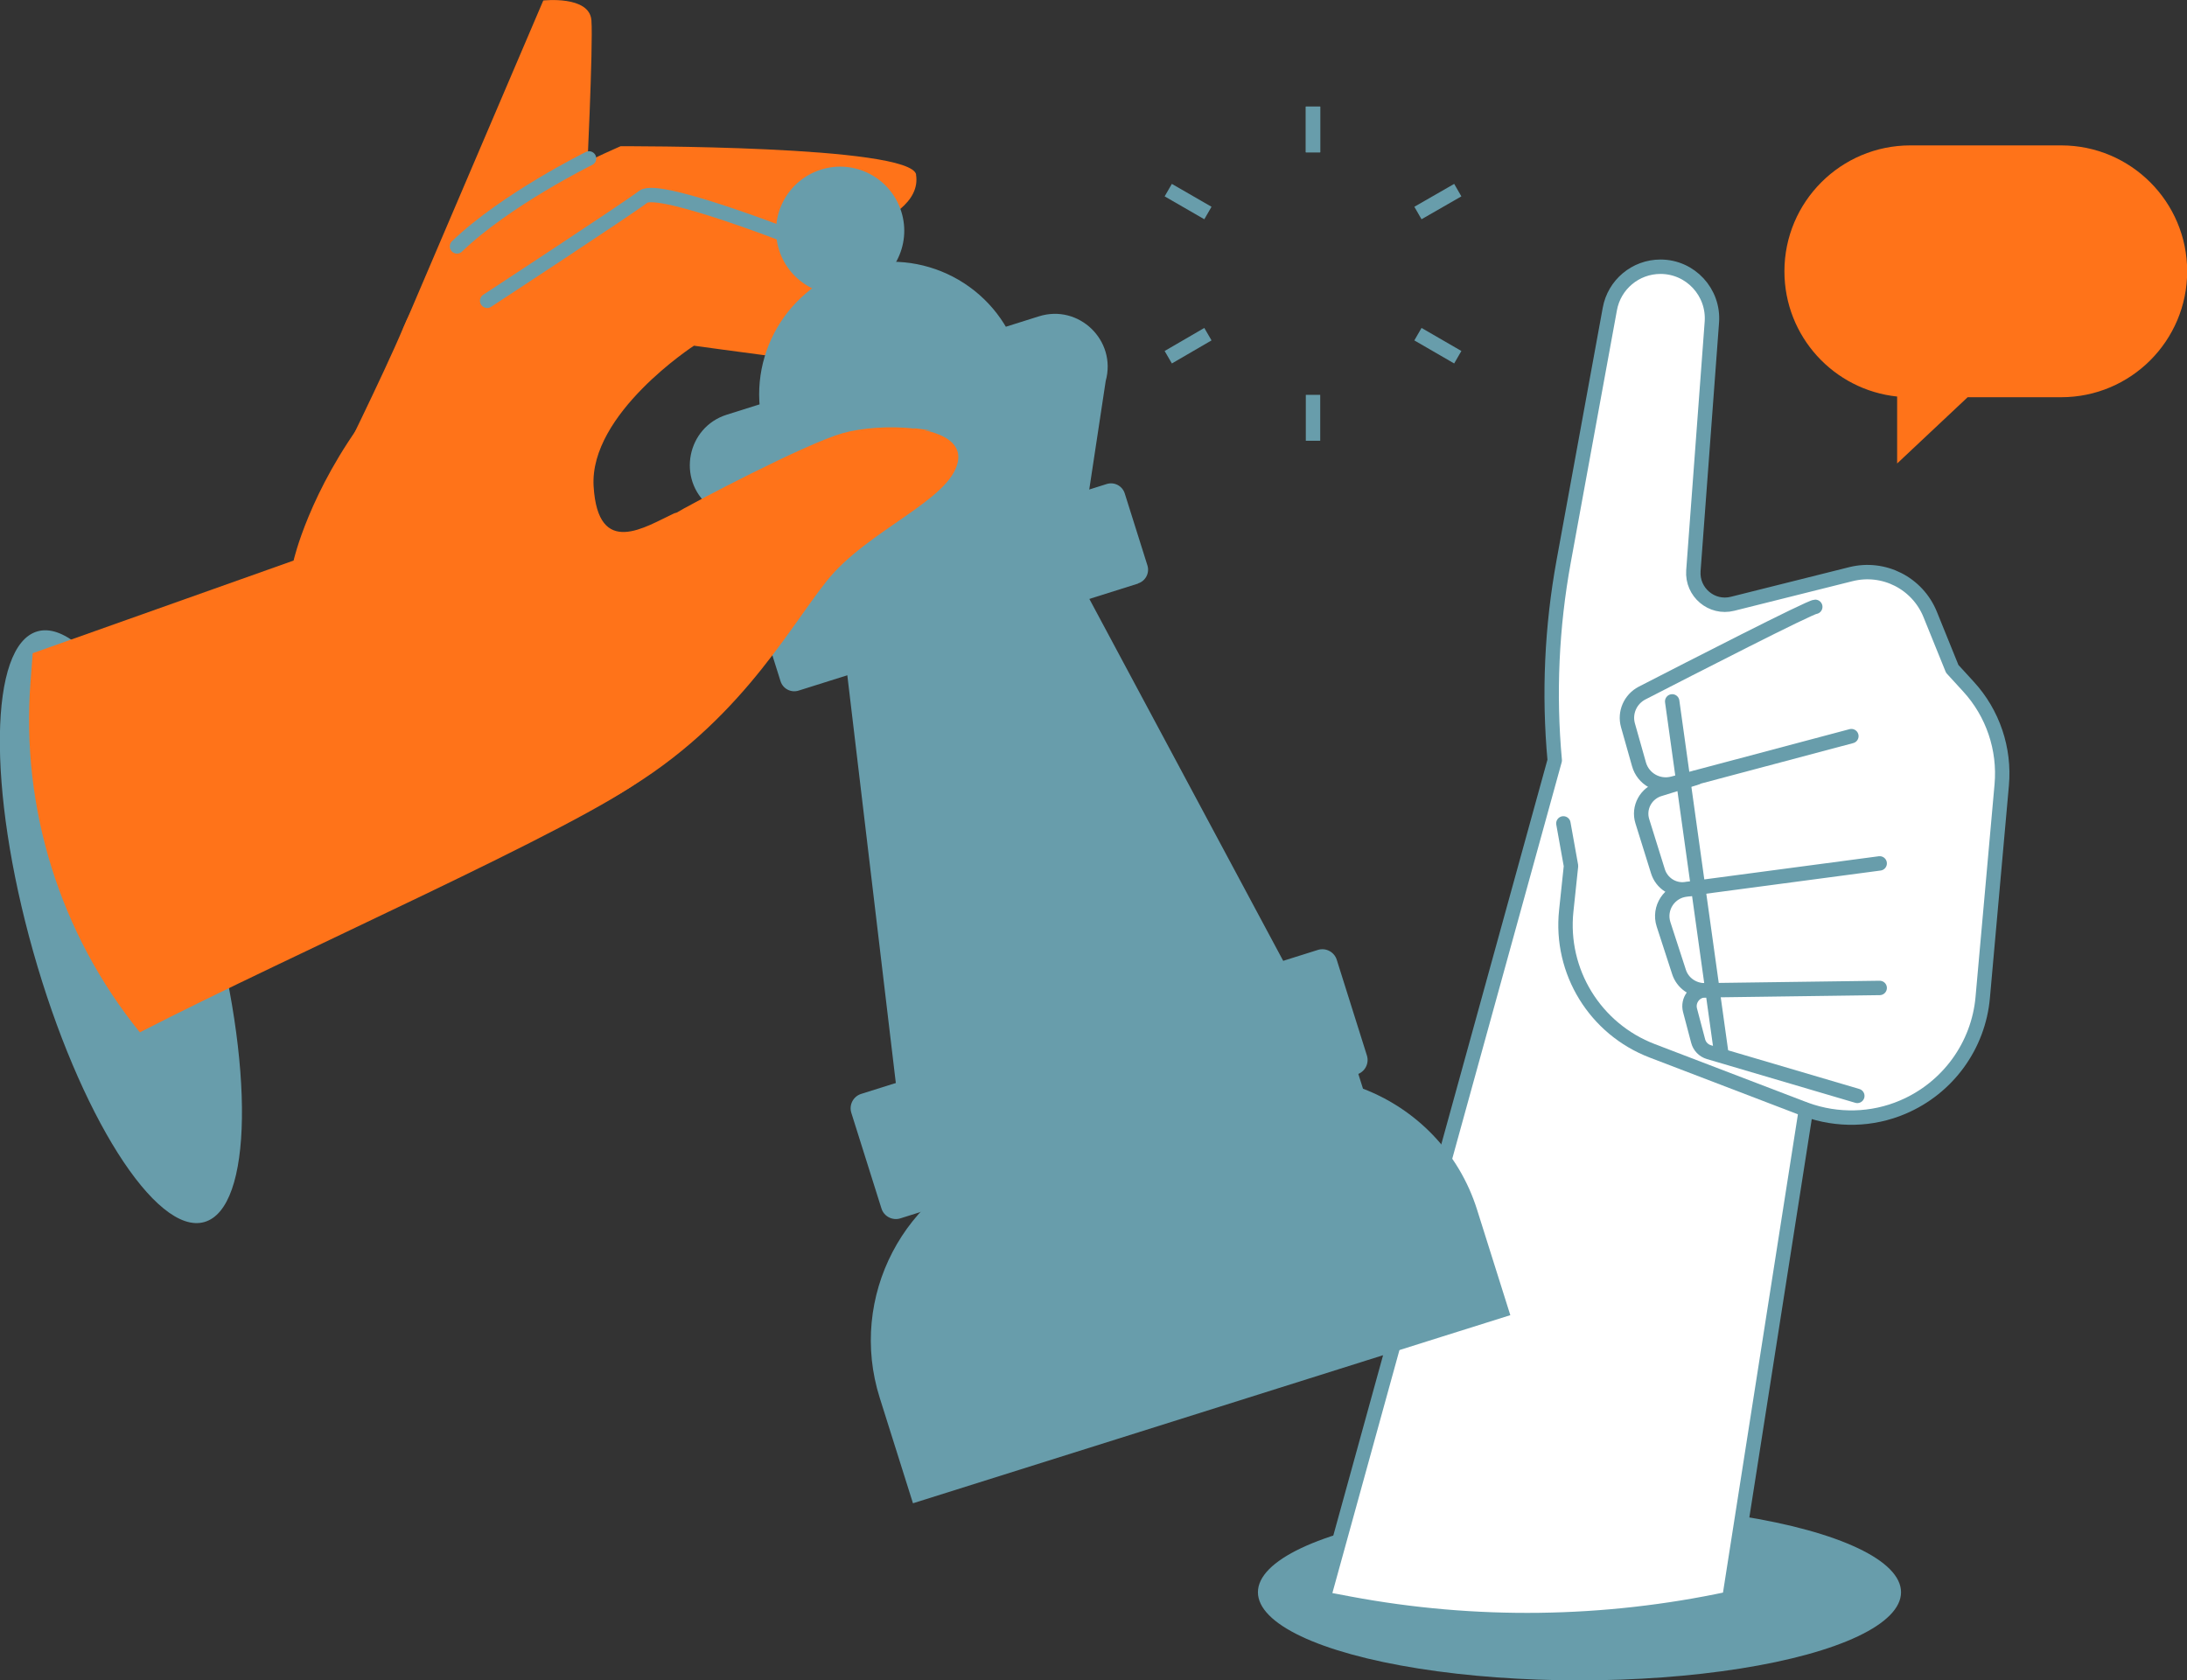
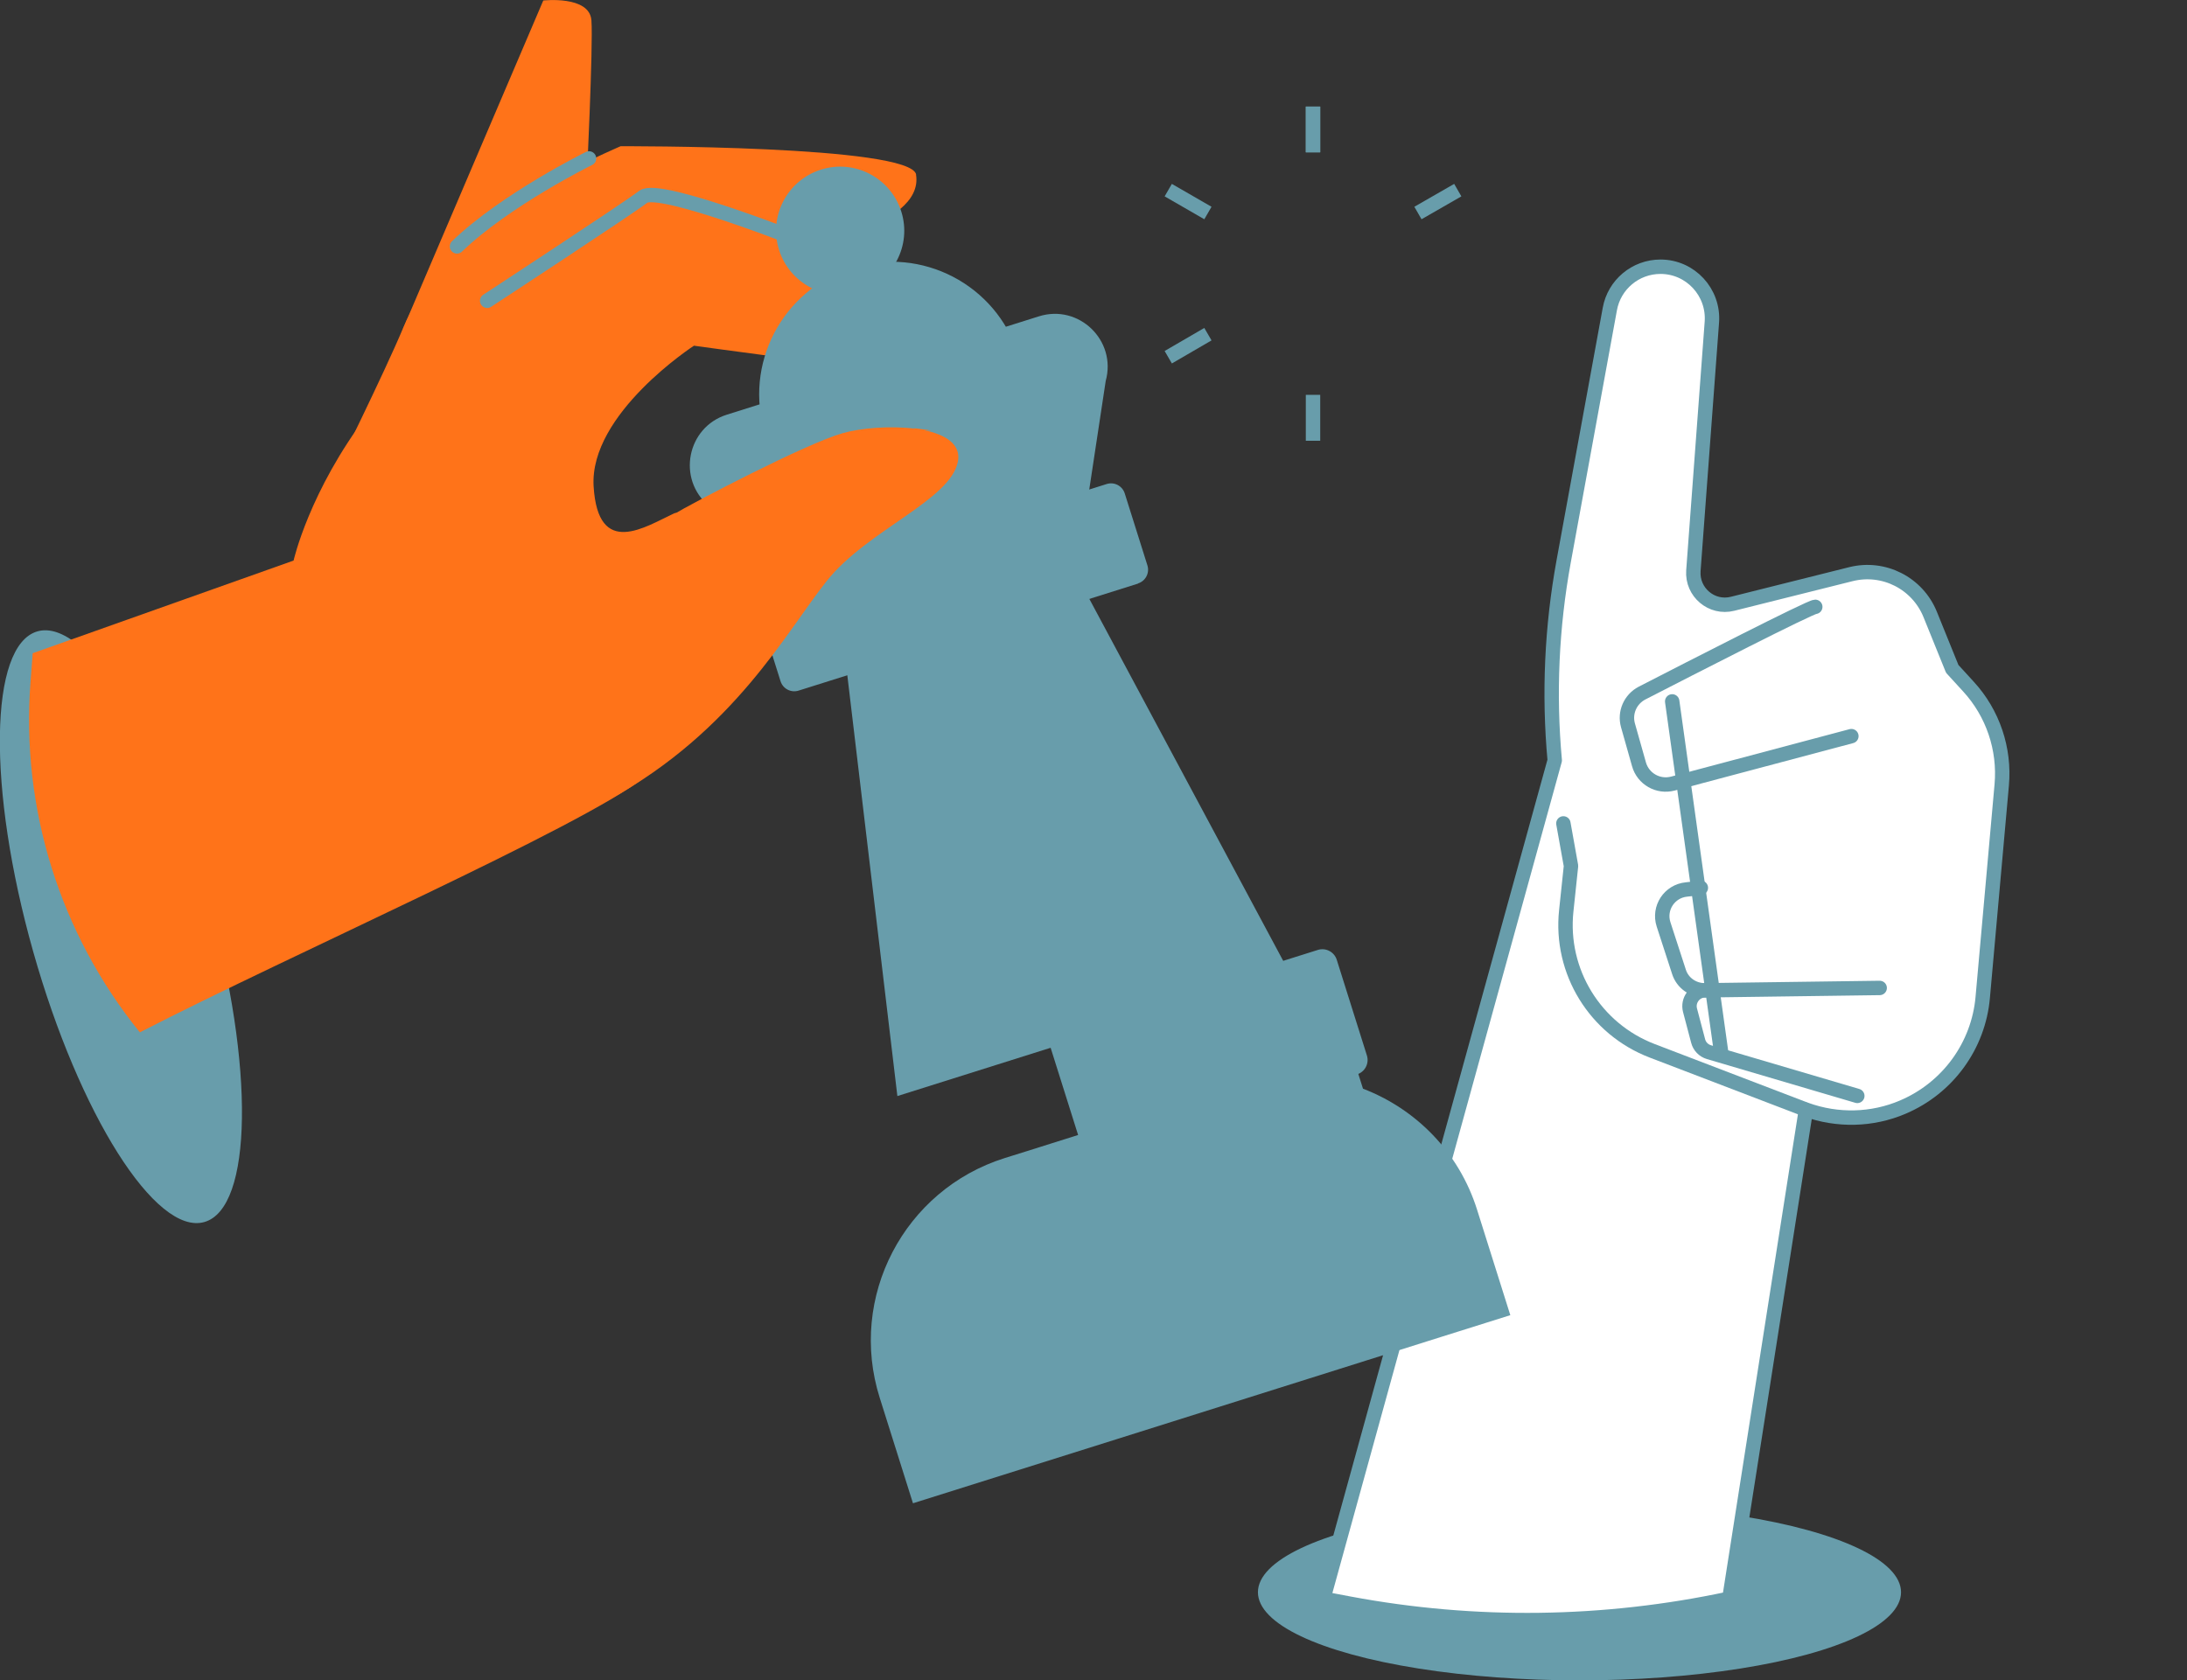
<svg xmlns="http://www.w3.org/2000/svg" id="Calque_2" data-name="Calque 2" viewBox="0 0 129.02 99.15">
  <rect x="0" y="0" width="129.02" height="99.15" fill="#333333" stroke="none" />
  <defs>
    <style>
      .cls-1 {
        fill: #ff7319;
      }

      .cls-2 {
        fill: #689dab;
      }

      .cls-3, .cls-4 {
        stroke-linecap: round;
        stroke-linejoin: round;
      }

      .cls-3, .cls-4, .cls-5 {
        stroke: #689dab;
        stroke-width: .85px;
      }

      .cls-3, .cls-5 {
        fill: none;
      }

      .cls-4 {
        fill: #fff;
      }
    </style>
  </defs>
  <g id="Calque_1-2" data-name="Calque 1">
    <g>
      <ellipse class="cls-2" cx="7.14" cy="54.68" rx="5.38" ry="18.11" transform="translate(-14.59 4) rotate(-15.76)" />
      <g>
        <ellipse class="cls-2" cx="93.18" cy="93.96" rx="18.97" ry="5.2" />
        <path class="cls-4" d="M102.02,94.34l4.52-28.86c1.85.67,3.9.63,5.72-.15h0c2.65-1.13,4.46-3.62,4.71-6.48l1.12-12.53c.19-2.12-.52-4.23-1.96-5.8l-.96-1.05-1.3-3.21c-.75-1.85-2.74-2.86-4.67-2.38l-6.99,1.75c-1.23.31-2.4-.68-2.31-1.95l1.09-14.67c.13-1.76-1.26-3.27-3.03-3.27h0c-1.47,0-2.73,1.05-2.99,2.5l-2.72,14.87c-.71,3.88-.89,7.84-.53,11.76l-13.65,49.47,1.53.29c7.42,1.39,15.03,1.29,22.41-.29h0Z" />
        <path class="cls-3" d="M92.23,48.59l.45,2.51-.28,2.65c-.38,3.58,1.7,6.97,5.07,8.26l8.96,3.43" />
-         <path class="cls-3" d="M110.89,50.95l-11.44,1.52c-.73.1-1.42-.35-1.64-1.05l-.92-2.95c-.26-.82.22-1.68,1.04-1.91l2.13-.66" />
        <path class="cls-3" d="M110.89,58.3l-10.32.14c-.69,0-1.31-.43-1.52-1.09l-.91-2.8c-.31-.96.34-1.96,1.35-2.06l.85-.1" />
        <path class="cls-3" d="M107.09,35.81c-.3,0-7.36,3.62-10.22,5.09-.69.36-1.04,1.15-.83,1.9l.65,2.3c.24.86,1.13,1.37,2,1.14l10.53-2.8" />
-         <path class="cls-3" d="M109.57,64.67l-8.75-2.58c-.31-.09-.56-.34-.64-.66l-.48-1.82c-.15-.58.28-1.16.88-1.17h0" />
+         <path class="cls-3" d="M109.57,64.67l-8.75-2.58c-.31-.09-.56-.34-.64-.66l-.48-1.82c-.15-.58.28-1.16.88-1.17" />
        <line class="cls-3" x1="98.65" y1="41.39" x2="101.55" y2="62.19" />
      </g>
      <g>
        <path class="cls-1" d="M23.79,19.37L32.05.03s2.73-.31,2.84,1.17c.11,1.48-.29,9.71-.29,9.71,0,0-10.71,9.94-10.82,8.46Z" />
        <path class="cls-1" d="M54.05,10.31c-.29-1.75-17.44-1.68-17.44-1.68,0,0-5.9,2.55-7.9,4.43s-3.84,3.69-4.93,6.3c-1.09,2.61-4.15,8.81-4.15,8.81l20.14-11.06,6.91-2.44s7.88-1.17,7.36-4.37Z" />
        <path class="cls-3" d="M34.75,9.35s-4.91,2.42-7.79,5.19" />
        <path class="cls-1" d="M1.92,38.55l15.4-5.47s.91-4.08,4.39-8.66c1.16-1.52,2.6-3.1,4.4-4.61,3.8-3.18,7.02-5.51,9.22-6.99,1.87-1.26,4.24-1.51,6.34-.68l14.11,5.59s.71,4.22-2.86,4.15c-1.55-.03-11.98-1.48-11.98-1.48,0,0-6.18,4.01-5.92,8.3.26,4.28,3.07,2.37,4.76,1.59,1.15-.53,4.84,10.42-1.77,15.59-3.76,2.94-20.72,10.39-29.76,15.04h0c-4.71-5.82-7.02-13.21-6.45-20.67l.13-1.71Z" />
        <path class="cls-3" d="M47.72,14.4s-8.81-3.52-9.77-2.79c-.95.73-9.21,6.14-9.21,6.14" />
      </g>
      <g>
        <path class="cls-2" d="M53.17,12.48c.63,1.99-.48,4.11-2.47,4.74s-4.11-.48-4.74-2.47c-.63-1.99.48-4.11,2.47-4.74s4.11.48,4.74,2.47Z" />
        <path class="cls-2" d="M60.07,20.92c1.3,4.12-.51,10.04-4.63,11.34-4.12,1.3-8.99-2.52-10.29-6.64-1.3-4.12.99-8.51,5.11-9.81,4.12-1.3,8.51.99,9.81,5.11Z" />
        <path class="cls-2" d="M61.28,18.67l-5.71,1.8-6.98,2.2-5.71,1.8c-2.36.74-2.96,3.81-1.05,5.39l5.06,5.32,6.78-2.14,3.68-1.16,6.78-2.14,1.1-7.26c.66-2.39-1.59-4.56-3.95-3.81Z" />
        <polygon class="cls-2" points="63.16 33.28 62.13 33.6 50.74 37.19 49.71 37.52 52.94 64.68 58.81 62.83 70.2 59.24 76.07 57.39 63.16 33.28" />
        <path class="cls-2" d="M80.41,64.25l-.74-2.34-6.69,2.11-12.43,3.92-1.28.4c-5.94,1.87-9.25,8.21-7.37,14.15l1.96,6.22,12.04-3.79,19.13-6.03,4.07-1.28-1.96-6.22c-1.07-3.41-3.62-5.95-6.72-7.14Z" />
        <g>
          <path class="cls-2" d="M45.83,32.39h16.47v6.16h-16.47c-.47,0-.85-.38-.85-.85v-4.45c0-.47.38-.85.85-.85Z" transform="translate(-8.18 17.75) rotate(-17.48)" />
          <path class="cls-2" d="M50.96,30.78h16.47v6.16h-16.47c-.47,0-.85-.38-.85-.85v-4.45c0-.47.38-.85.85-.85Z" transform="translate(124.99 48.49) rotate(162.52)" />
        </g>
        <g>
-           <path class="cls-2" d="M51.44,60.99h23.36v7.7h-23.36c-.49,0-.89-.4-.89-.89v-5.92c0-.49.4-.89.89-.89Z" transform="translate(-16.58 21.83) rotate(-17.48)" />
          <path class="cls-2" d="M63.39,58.26h16.77v7.7h-16.77c-.49,0-.89-.4-.89-.89v-5.92c0-.49.4-.89.89-.89Z" transform="translate(158.02 99.93) rotate(162.52)" />
        </g>
      </g>
      <path class="cls-1" d="M39.71,30.37c1.08-.66,7.84-4.2,10.01-4.81,1.06-.3,2.8-.45,4.26-.26-.53-.12,1.9.22.51.08,1.28.26,2.22.83,2.02,1.86-.44,2.29-5.36,4.04-7.75,7.06-2.4,3.02-5.44,8.81-12.78,12.87-2.03,1.12-6.15,2.12-10.62,3.74-2.53-1.16-4.25-2.83-4.85-4.95-1.53-5.44,18.12-14.94,19.19-15.6Z" />
      <g>
        <line class="cls-5" x1="77.46" y1="6.29" x2="77.46" y2="8.99" />
        <line class="cls-5" x1="77.46" y1="6.29" x2="77.46" y2="8.99" />
        <line class="cls-5" x1="68.92" y1="11.22" x2="71.26" y2="12.57" />
        <line class="cls-5" x1="68.92" y1="21.08" x2="71.26" y2="19.72" />
        <line class="cls-5" x1="77.46" y1="26.01" x2="77.46" y2="23.3" />
-         <line class="cls-5" x1="86" y1="21.08" x2="83.65" y2="19.72" />
        <line class="cls-5" x1="86" y1="11.22" x2="83.65" y2="12.57" />
      </g>
-       <path class="cls-1" d="M121.6,8.58h-8.9c-4.1,0-7.43,3.33-7.43,7.43h0c0,3.84,2.91,7,6.65,7.39v3.95l4.16-3.91h5.52c4.1,0,7.43-3.33,7.43-7.43h0c0-4.1-3.33-7.43-7.43-7.43Z" />
    </g>
  </g>
</svg>